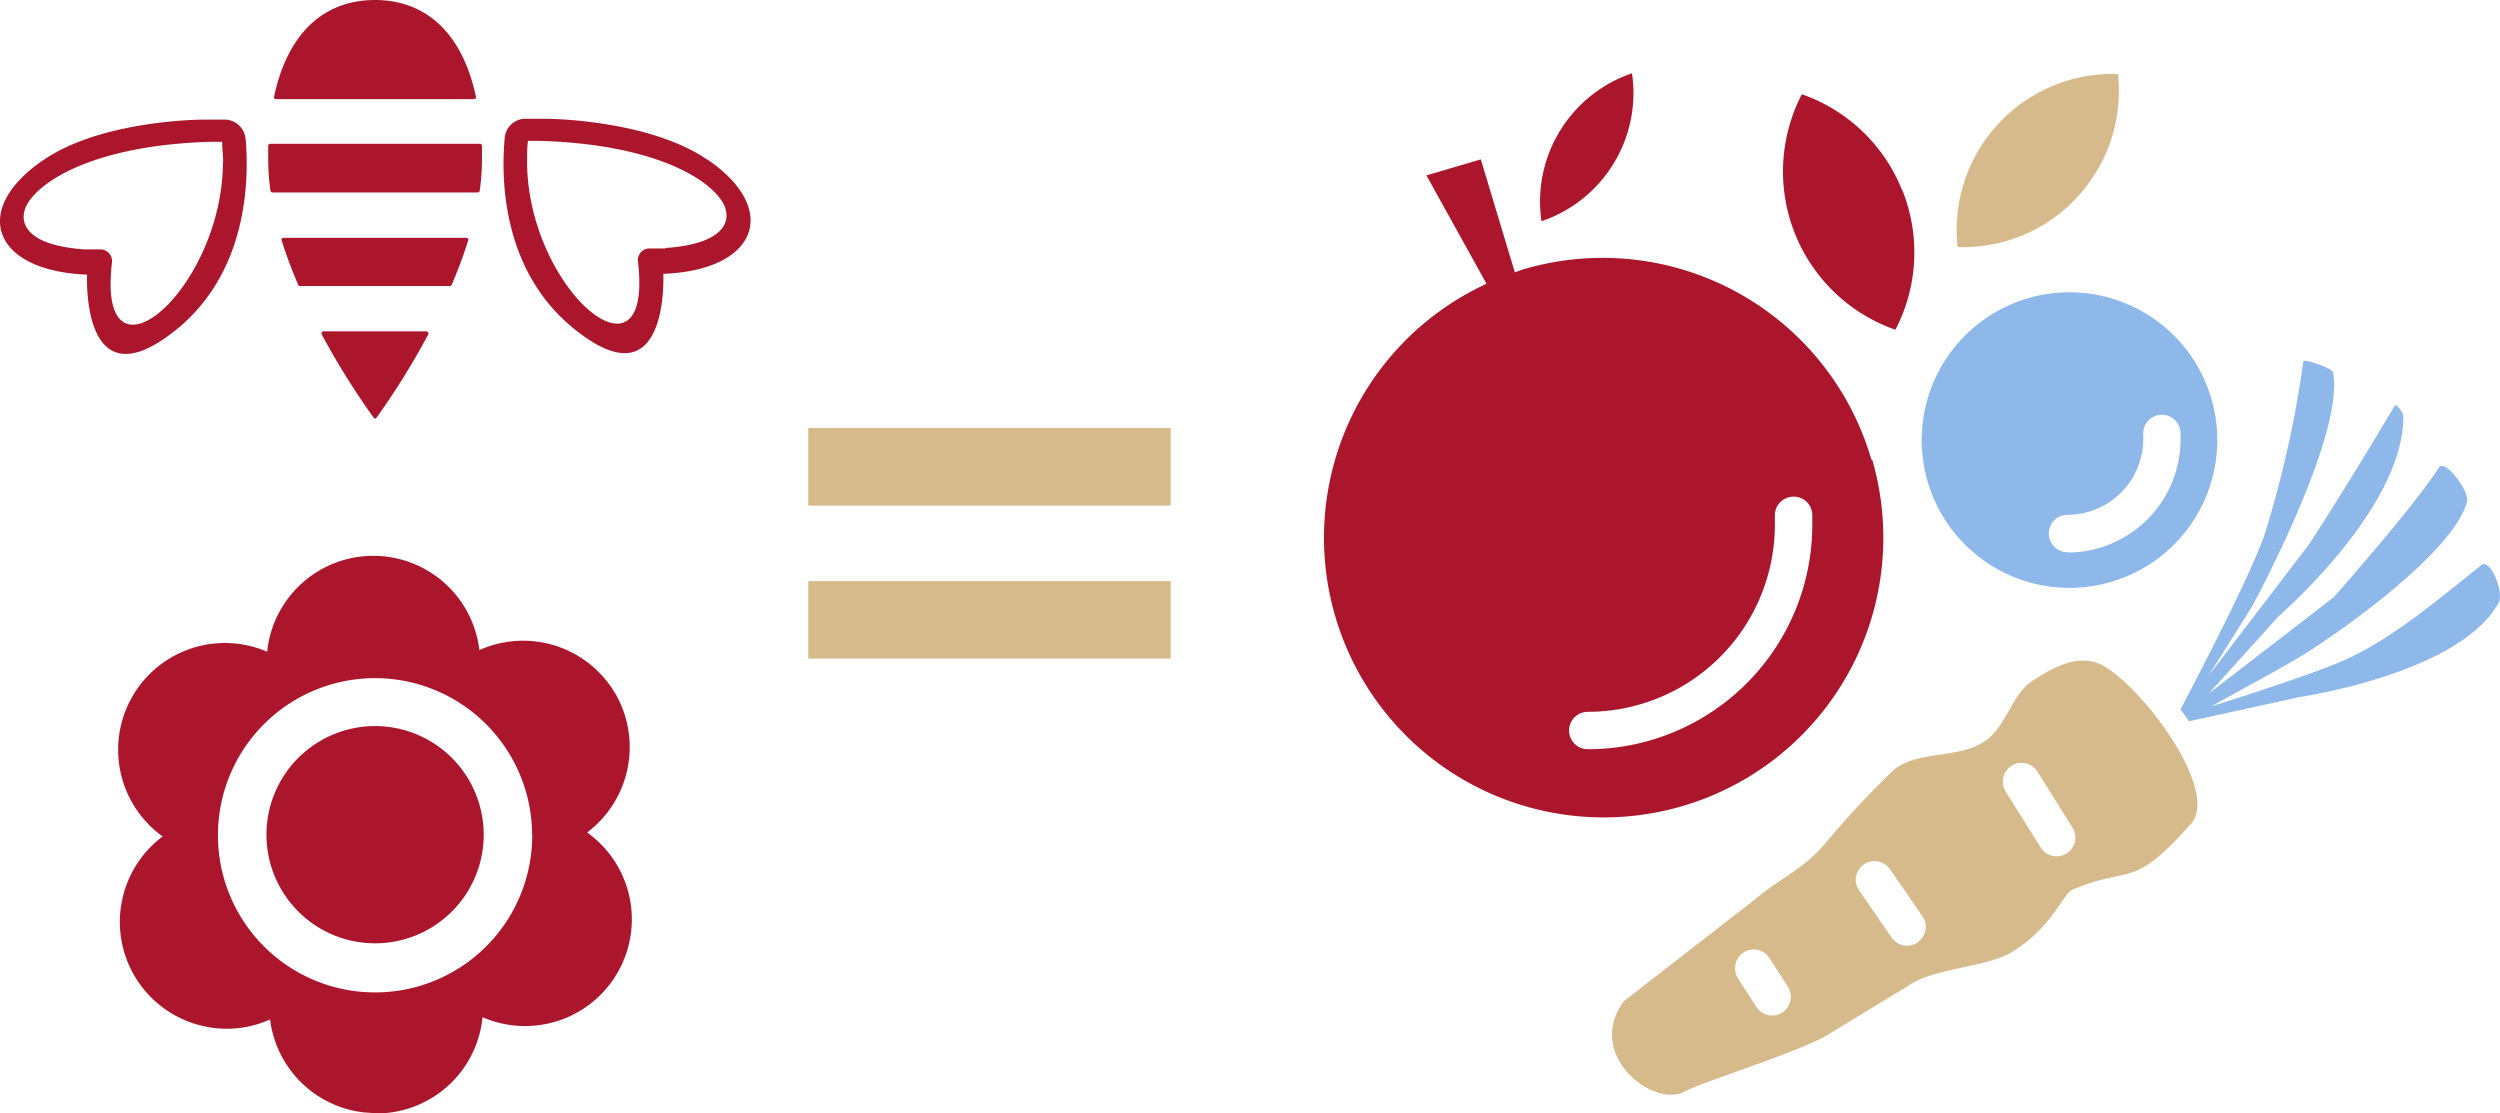
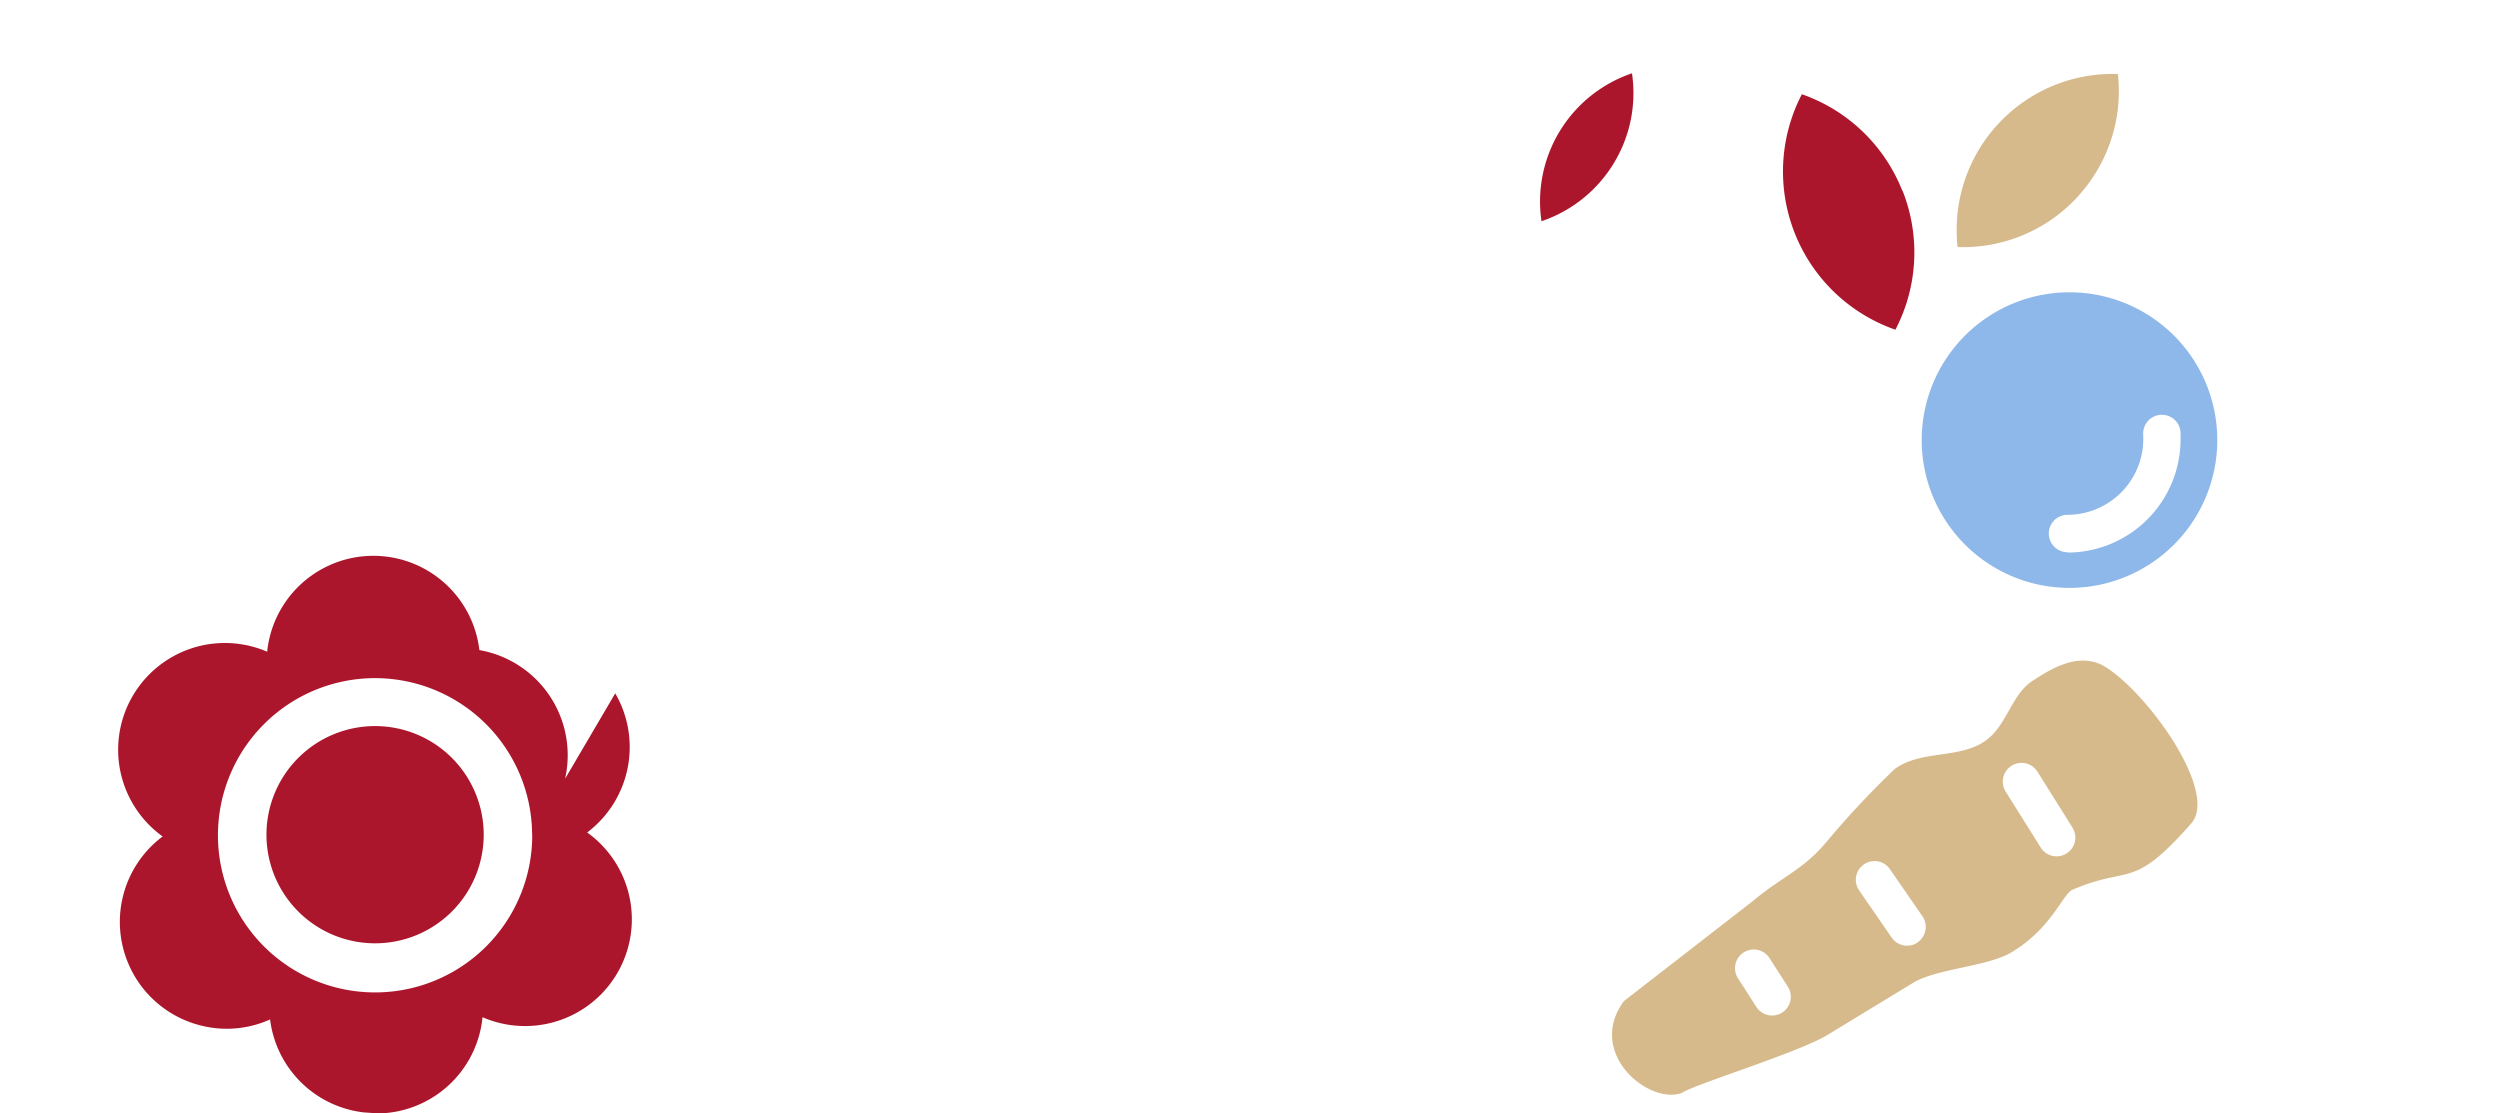
<svg xmlns="http://www.w3.org/2000/svg" viewBox="0 0 213.82 95.23">
  <defs>
    <style>.cls-1{fill:#ac162c;}.cls-2{fill:#8db8e9;}.cls-3{fill:#d6ba8c;}</style>
  </defs>
  <title>illus</title>
  <g id="Layer_2" data-name="Layer 2">
    <g id="Layer_1-2" data-name="Layer 1">
-       <path class="cls-1" d="M160.06,39.32A23.94,23.94,0,0,0,130.41,23c-.29.08-.56.2-.85.29l-2.91-9.66L122,15l5.14,9.27a23.92,23.92,0,1,0,33,15.09ZM135.8,64.08a1.6,1.6,0,0,1,0-3.2,16,16,0,0,0,16-16q0-.37,0-.73a1.6,1.6,0,0,1,1.52-1.67A1.58,1.58,0,0,1,155,44c0,.29,0,.58,0,.87A19.2,19.2,0,0,1,135.8,64.08Z" />
      <path class="cls-2" d="M177,25a12.64,12.64,0,1,0,12.64,12.64A12.64,12.64,0,0,0,177,25Zm-.17,22.23a1.6,1.6,0,0,1,0-3.2,6.49,6.49,0,0,0,6.48-6.48c0-.1,0-.2,0-.3a1.6,1.6,0,1,1,3.19-.14c0,.14,0,.29,0,.43A9.69,9.69,0,0,1,176.87,47.26Z" />
      <path class="cls-3" d="M180,57c-2.22-1.32-4.7.28-6.16,1.23-1.72,1.12-2.16,3.56-3.74,4.9-2.23,1.89-5.73.91-8.07,2.66A77.12,77.12,0,0,0,156.22,72c-2,2.4-3.84,3-6.22,5l-11.12,8.63c-3.27,4.5,2.24,8.93,5,7.83,1.05-.72,9.93-3.44,12.4-4.93l7.31-4.45c2-1.24,6.39-1.4,8.43-2.62,3.5-2.09,4.38-5,5.25-5.37,5-2.13,5.06.11,10.14-5.66C189.79,67.74,183.64,59.19,180,57ZM152.43,86.6a1.6,1.6,0,0,1-2.21-.48l-1.6-2.49a1.6,1.6,0,0,1,2.69-1.73l1.6,2.49A1.6,1.6,0,0,1,152.43,86.6Zm11.59-6a1.6,1.6,0,0,1-2.22-.4l-2.76-4a1.6,1.6,0,1,1,2.63-1.82l2.76,4A1.6,1.6,0,0,1,164,80.6ZM176.74,73a1.6,1.6,0,0,1-2.2-.51l-3-4.79A1.6,1.6,0,0,1,174.26,66l3,4.79A1.6,1.6,0,0,1,176.74,73Z" />
      <path class="cls-1" d="M162.72,16.31a14.29,14.29,0,0,1-.61,11.89,14.33,14.33,0,0,1-8-20.14,14.3,14.3,0,0,1,8.59,8.25" />
      <path class="cls-3" d="M177.67,16.86a13.31,13.31,0,0,1-10.24,4.27,13.34,13.34,0,0,1,13.71-14.8,13.31,13.31,0,0,1-3.48,10.53" />
      <path class="cls-1" d="M138,14a11.54,11.54,0,0,0,1.58-7.73,11.58,11.58,0,0,0-7.74,12.65A11.54,11.54,0,0,0,138,14" />
-       <path class="cls-2" d="M212.22,48.33c-4.59,3.72-8,6.45-11.62,8.09-2.42,1.09-8.08,2.93-11.49,4C191.67,59,195.39,57,197,56c4.06-2.53,13-9.07,14-13.11.21-.9-1.9-3.68-2.4-2.91-2.2,3.43-9,11.1-9,11.1L188.9,59.33l6-6.64s10.71-9.22,10.65-17.09c0-.29-.59-1.14-.74-.89-4,6.76-7.31,11.83-7.31,11.83L188.89,57.8l3.73-5.94s8-14.7,6.91-20.06c-.05-.27-2.5-1.17-2.53-.89a92.21,92.21,0,0,1-3.3,14.77c-1.29,3.73-5.94,12.57-7.21,15l.75,1,9.47-2.07s13.69-2,17-8.07C214.18,50.68,213,47.71,212.22,48.33ZM187,60.79l0,0h0Z" />
-       <path class="cls-3" d="M69.13,56.33h31V49.7h-31Zm0-13.09h31V36.61h-31Z" />
-       <path class="cls-1" d="M41.37,71.39a9.29,9.29,0,1,0-9.29,9.29,9.29,9.29,0,0,0,9.29-9.29m4.15,0A13.44,13.44,0,1,1,32.07,58,13.44,13.44,0,0,1,45.51,71.4m7.1-12.1A9.13,9.13,0,0,0,41,55.6a9.13,9.13,0,0,0-18.15.14,9.13,9.13,0,0,0-8.94,15.8A9.13,9.13,0,0,0,17.1,87.69a9,9,0,0,0,6-.5,9.13,9.13,0,0,0,8,7.95l1.27.09A9.12,9.12,0,0,0,41.27,87a9.13,9.13,0,0,0,8.95-15.8A9.15,9.15,0,0,0,52.62,59.3" />
-       <path class="cls-1" d="M27.5,28.5a.17.17,0,0,0,0,.07h0A64.07,64.07,0,0,0,32,35.78h0a.09.09,0,0,0,.08,0,.09.09,0,0,0,.08,0h0a64,64,0,0,0,4.48-7.2h0a.17.17,0,0,0,0-.07.17.17,0,0,0-.17-.17h-8.8a.17.17,0,0,0-.17.17m-3.43-8a.17.17,0,0,0,0,0h0v0h0a39.7,39.7,0,0,0,1.43,3.84.17.17,0,0,0,.16.11H38.48a.17.17,0,0,0,.16-.12,40.09,40.09,0,0,0,1.42-3.83h0a.15.15,0,0,0,0,0,.17.17,0,0,0-.17-.17H24.24a.17.17,0,0,0-.17.17m-5-6.72c0,10.17-9.21,18.71-9.6,11a15.42,15.42,0,0,1,.1-2.29,1,1,0,0,0-1-1.17c-.47,0-.94,0-1.36,0-5.49-.39-5.71-2.68-4.74-4.1C4,15,9,12.38,18,12.13l1,0c0,.51.08,1.14.09,1.66M21,11.87a1.8,1.8,0,0,0-1.8-1.64H17.36s-8.63,0-13.68,3.48c-6.2,4.23-4.32,9.47,3.77,9.78,0,0-.56,11.26,7.56,4.76,6.25-5,6.29-13,6-16.38M40.72,8.34v0h0C39.47,2.41,36.07,0,32.07,0s-7.39,2.41-8.64,8.31h0v0a.17.17,0,0,0,.17.17H40.54a.17.17,0,0,0,.17-.17m.51,5.42c0-.43,0-.85,0-1.26h0a.16.16,0,0,0-.17-.17H23.11a.17.17,0,0,0-.17.17v0c0,.41,0,.82,0,1.25a18.6,18.6,0,0,0,.19,2.58h0a.17.17,0,0,0,.16.16H40.87a.17.17,0,0,0,.16-.16h0a18.64,18.64,0,0,0,.19-2.57m15.71,7.52c-.43,0-.89,0-1.36,0a1,1,0,0,0-1,1.17,15.15,15.15,0,0,1,.1,2.29c-.39,7.69-9.64-.85-9.59-11,0-.52,0-1.15.08-1.66l1,0c9,.25,14,2.84,15.52,5.06,1,1.42.75,3.71-4.74,4.1m3.53-7.57c-5.05-3.44-13.68-3.48-13.68-3.48H44.93a1.77,1.77,0,0,0-1.76,1.61c-.32,3.39-.29,11.39,6,16.41,8.12,6.51,7.56-4.76,7.56-4.76,8.09-.31,10-5.55,3.77-9.78" />
+       <path class="cls-1" d="M41.37,71.39a9.29,9.29,0,1,0-9.29,9.29,9.29,9.29,0,0,0,9.29-9.29m4.15,0A13.44,13.44,0,1,1,32.07,58,13.44,13.44,0,0,1,45.51,71.4A9.13,9.13,0,0,0,41,55.6a9.13,9.13,0,0,0-18.15.14,9.13,9.13,0,0,0-8.94,15.8A9.13,9.13,0,0,0,17.1,87.69a9,9,0,0,0,6-.5,9.13,9.13,0,0,0,8,7.95l1.27.09A9.12,9.12,0,0,0,41.27,87a9.13,9.13,0,0,0,8.95-15.8A9.15,9.15,0,0,0,52.62,59.3" />
    </g>
  </g>
</svg>